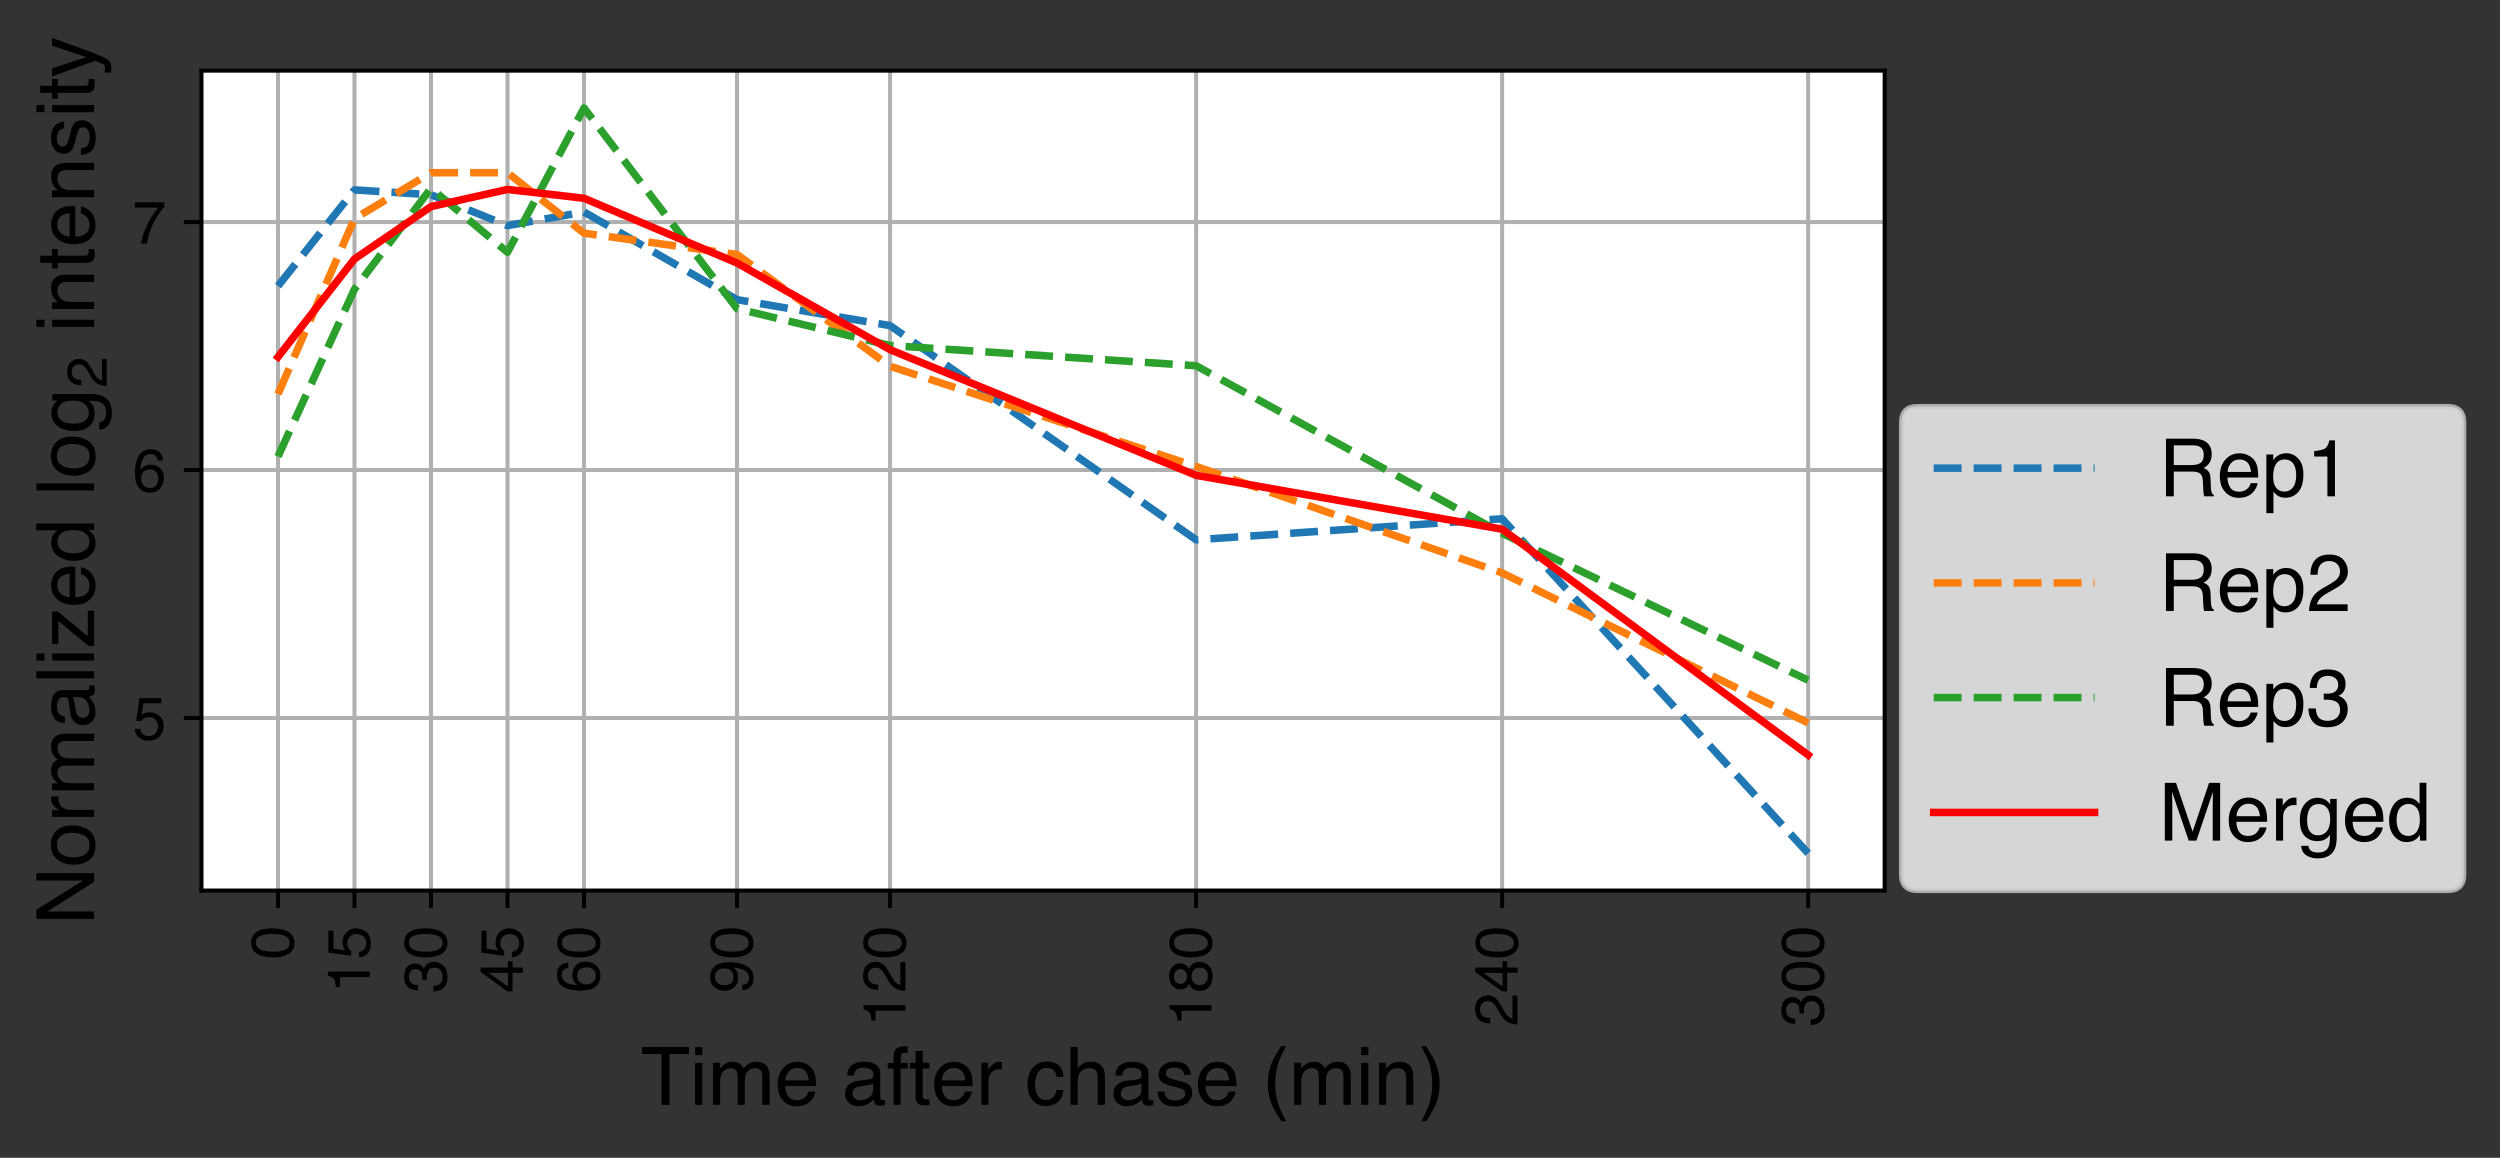
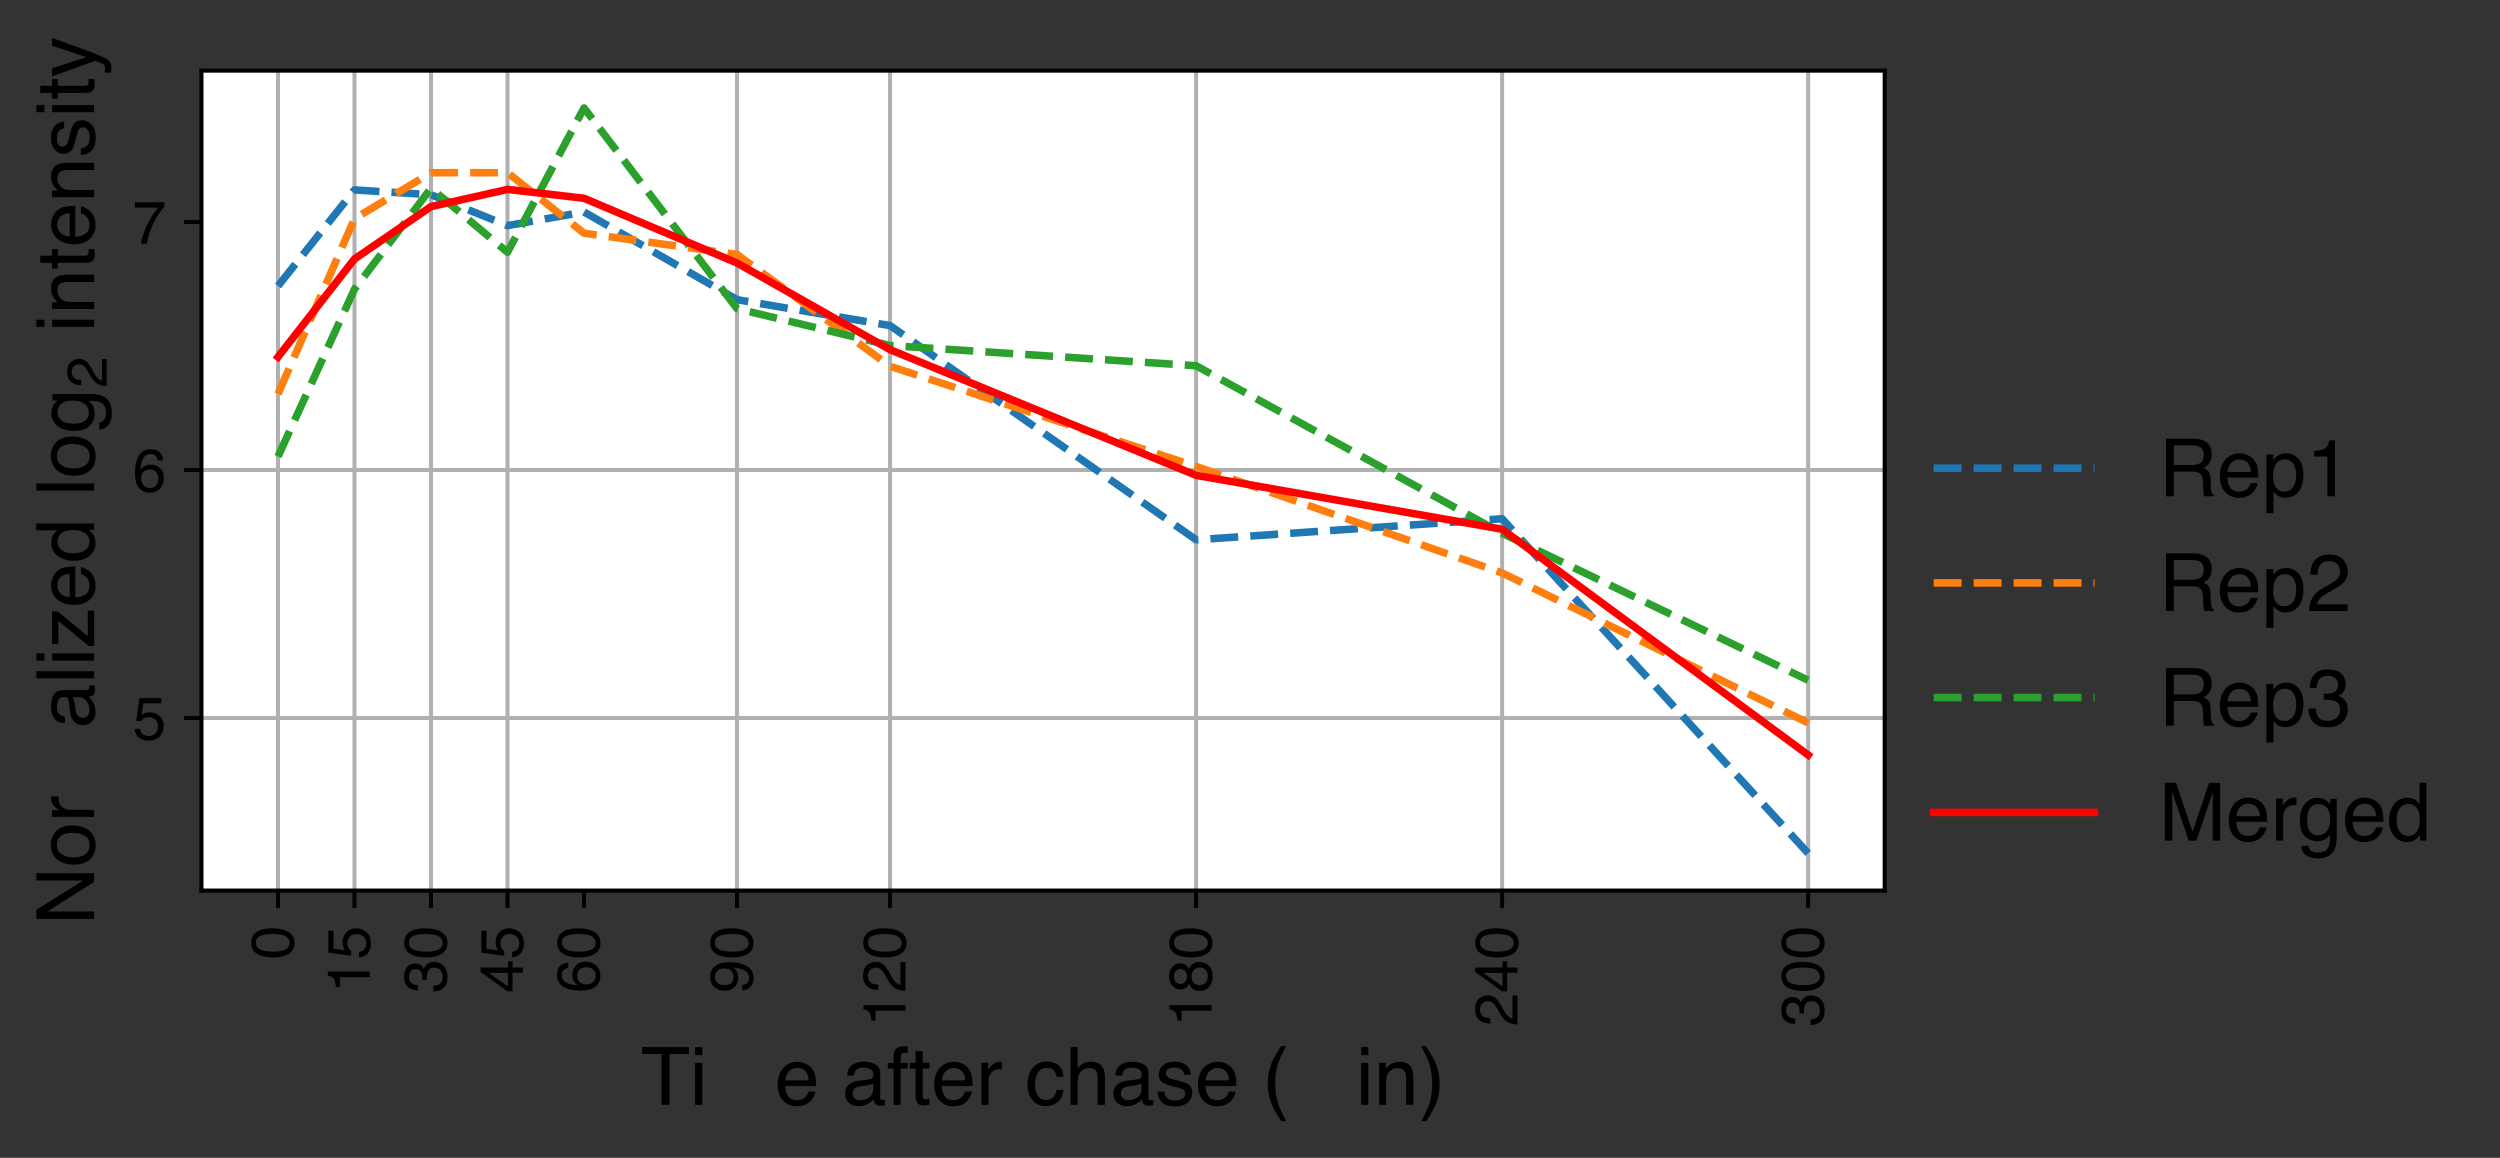
<svg xmlns="http://www.w3.org/2000/svg" xmlns:xlink="http://www.w3.org/1999/xlink" height="230.289pt" version="1.1" viewBox="0 0 497.266 230.289" width="497.266pt">
  <rect x="0" y="0" width="497.266" height="230.289" fill="#333333" stroke="none" />
  <defs>
    <style type="text/css">*{stroke-linecap:butt;stroke-linejoin:round;}</style>
  </defs>
  <g id="figure_1">
    <g id="patch_1">
      <path d="M 0 230.289  L 497.266 230.289  L 497.266 0  L 0 0  z " style="fill:none;" />
    </g>
    <g id="axes_1">
      <g id="patch_2">
        <path d="M 40.073 177.14  L 374.873 177.14  L 374.873 14.06  L 40.073 14.06  z " style="fill:#ffffff;" />
      </g>
      <g id="matplotlib.axis_1">
        <g id="xtick_1">
          <g id="line2d_1">
            <path clip-path="url(#p15323af99d)" d="M 55.291 177.14  L 55.291 14.06  " style="fill:none;stroke:#b0b0b0;stroke-linecap:square;stroke-width:0.8;" />
          </g>
          <g id="line2d_2">
            <defs>
              <path d="M 0 0  L 0 3.5  " id="m02d62426d7" style="stroke:#000000;stroke-width:0.8;" />
            </defs>
            <g>
              <use style="stroke:#000000;stroke-width:0.8;" x="55.291" xlink:href="#m02d62426d7" y="177.14" />
            </g>
          </g>
          <g id="text_1">
            <g transform="translate(58.345 190.813)rotate(-90)scale(0.12 -0.12)">
              <defs>
                <path d="M 27.047 69.922  Q 40.625 69.922 46.688 58.734  Q 51.375 50.094 51.375 35.062  Q 51.375 20.797 47.125 11.469  Q 40.969 -1.906 27 -1.906  Q 14.406 -1.906 8.25 9.031  Q 3.125 18.172 3.125 33.547  Q 3.125 45.453 6.203 54  Q 11.969 69.922 27.047 69.922  z M 26.953 6.109  Q 33.797 6.109 37.844 12.156  Q 41.891 18.219 41.891 34.719  Q 41.891 46.625 38.953 54.312  Q 36.031 62.016 27.594 62.016  Q 19.828 62.016 16.234 54.703  Q 12.641 47.406 12.641 33.203  Q 12.641 22.516 14.938 16.016  Q 18.453 6.109 26.953 6.109  z " id="Helvetica-48" />
              </defs>
              <use xlink:href="#Helvetica-48" />
            </g>
          </g>
        </g>
        <g id="xtick_2">
          <g id="line2d_3">
            <path clip-path="url(#p15323af99d)" d="M 70.509 177.14  L 70.509 14.06  " style="fill:none;stroke:#b0b0b0;stroke-linecap:square;stroke-width:0.8;" />
          </g>
          <g id="line2d_4">
            <g>
              <use style="stroke:#000000;stroke-width:0.8;" x="70.509" xlink:href="#m02d62426d7" y="177.14" />
            </g>
          </g>
          <g id="text_2">
            <g transform="translate(73.563 197.486)rotate(-90)scale(0.12 -0.12)">
              <defs>
                <path d="M 9.578 49.516  L 9.578 56.25  Q 19.094 57.172 22.844 59.344  Q 26.609 61.531 28.469 69.625  L 35.406 69.625  L 35.406 0  L 26.031 0  L 26.031 49.516  z " id="Helvetica-49" />
                <path d="M 12.359 17.828  Q 13.234 10.297 19.344 7.422  Q 22.469 5.953 26.562 5.953  Q 34.375 5.953 38.125 10.938  Q 41.891 15.922 41.891 21.969  Q 41.891 29.297 37.422 33.297  Q 32.953 37.312 26.703 37.312  Q 22.172 37.312 18.922 35.547  Q 15.672 33.797 13.375 30.672  L 5.766 31.109  L 11.078 68.75  L 47.406 68.75  L 47.406 60.25  L 17.672 60.25  L 14.703 40.828  Q 17.141 42.672 19.344 43.609  Q 23.25 45.219 28.375 45.219  Q 37.984 45.219 44.672 39.016  Q 51.375 32.812 51.375 23.297  Q 51.375 13.375 45.234 5.797  Q 39.109 -1.766 25.688 -1.766  Q 17.141 -1.766 10.562 3.047  Q 4 7.859 3.219 17.828  z " id="Helvetica-53" />
              </defs>
              <use xlink:href="#Helvetica-49" />
              <use x="55.615" xlink:href="#Helvetica-53" />
            </g>
          </g>
        </g>
        <g id="xtick_3">
          <g id="line2d_5">
            <path clip-path="url(#p15323af99d)" d="M 85.728 177.14  L 85.728 14.06  " style="fill:none;stroke:#b0b0b0;stroke-linecap:square;stroke-width:0.8;" />
          </g>
          <g id="line2d_6">
            <g>
              <use style="stroke:#000000;stroke-width:0.8;" x="85.728" xlink:href="#m02d62426d7" y="177.14" />
            </g>
          </g>
          <g id="text_3">
            <g transform="translate(88.781 197.486)rotate(-90)scale(0.12 -0.12)">
              <defs>
                <path d="M 25.984 -1.906  Q 13.578 -1.906 7.984 4.906  Q 2.391 11.719 2.391 21.484  L 11.578 21.484  Q 12.156 14.703 14.109 11.625  Q 17.531 6.109 26.469 6.109  Q 33.406 6.109 37.594 9.812  Q 41.797 13.531 41.797 19.391  Q 41.797 26.609 37.375 29.484  Q 32.953 32.375 25.094 32.375  Q 24.219 32.375 23.312 32.344  Q 22.406 32.328 21.484 32.281  L 21.484 40.047  Q 22.859 39.891 23.781 39.844  Q 24.703 39.797 25.781 39.797  Q 30.719 39.797 33.891 41.359  Q 39.453 44.094 39.453 51.125  Q 39.453 56.344 35.734 59.172  Q 32.031 62.016 27.094 62.016  Q 18.312 62.016 14.938 56.156  Q 13.094 52.938 12.844 46.969  L 4.156 46.969  Q 4.156 54.781 7.281 60.25  Q 12.641 70.016 26.172 70.016  Q 36.859 70.016 42.719 65.25  Q 48.578 60.5 48.578 51.469  Q 48.578 45.016 45.125 41.016  Q 42.969 38.531 39.547 37.109  Q 45.062 35.594 48.156 31.266  Q 51.266 26.953 51.266 20.703  Q 51.266 10.688 44.672 4.391  Q 38.094 -1.906 25.984 -1.906  z " id="Helvetica-51" />
              </defs>
              <use xlink:href="#Helvetica-51" />
              <use x="55.615" xlink:href="#Helvetica-48" />
            </g>
          </g>
        </g>
        <g id="xtick_4">
          <g id="line2d_7">
            <path clip-path="url(#p15323af99d)" d="M 100.946 177.14  L 100.946 14.06  " style="fill:none;stroke:#b0b0b0;stroke-linecap:square;stroke-width:0.8;" />
          </g>
          <g id="line2d_8">
            <g>
              <use style="stroke:#000000;stroke-width:0.8;" x="100.946" xlink:href="#m02d62426d7" y="177.14" />
            </g>
          </g>
          <g id="text_4">
            <g transform="translate(103.999 197.486)rotate(-90)scale(0.12 -0.12)">
              <defs>
                <path d="M 33.062 24.75  L 33.062 56.453  L 10.641 24.75  z M 33.203 0  L 33.203 17.094  L 2.547 17.094  L 2.547 25.688  L 34.578 70.125  L 42 70.125  L 42 24.75  L 52.297 24.75  L 52.297 17.094  L 42 17.094  L 42 0  z " id="Helvetica-52" />
              </defs>
              <use xlink:href="#Helvetica-52" />
              <use x="55.615" xlink:href="#Helvetica-53" />
            </g>
          </g>
        </g>
        <g id="xtick_5">
          <g id="line2d_9">
-             <path clip-path="url(#p15323af99d)" d="M 116.164 177.14  L 116.164 14.06  " style="fill:none;stroke:#b0b0b0;stroke-linecap:square;stroke-width:0.8;" />
-           </g>
+             </g>
          <g id="line2d_10">
            <g>
              <use style="stroke:#000000;stroke-width:0.8;" x="116.164" xlink:href="#m02d62426d7" y="177.14" />
            </g>
          </g>
          <g id="text_5">
            <g transform="translate(119.217 197.486)rotate(-90)scale(0.12 -0.12)">
              <defs>
                <path d="M 29.25 70.219  Q 40.969 70.219 45.578 64.141  Q 50.203 58.062 50.203 51.609  L 41.5 51.609  Q 40.719 55.766 39.016 58.109  Q 35.844 62.5 29.391 62.5  Q 22.016 62.5 17.672 55.688  Q 13.328 48.875 12.844 36.188  Q 15.875 40.625 20.453 42.828  Q 24.656 44.781 29.828 44.781  Q 38.625 44.781 45.156 39.156  Q 51.703 33.547 51.703 22.406  Q 51.703 12.891 45.5 5.531  Q 39.312 -1.812 27.828 -1.812  Q 18.016 -1.812 10.891 5.641  Q 3.766 13.094 3.766 30.719  Q 3.766 43.75 6.938 52.828  Q 13.031 70.219 29.25 70.219  z M 28.609 6  Q 35.547 6 38.984 10.656  Q 42.438 15.328 42.438 21.688  Q 42.438 27.047 39.359 31.906  Q 36.281 36.766 28.172 36.766  Q 22.516 36.766 18.234 33  Q 13.969 29.25 13.969 21.688  Q 13.969 15.047 17.844 10.516  Q 21.734 6 28.609 6  z " id="Helvetica-54" />
              </defs>
              <use xlink:href="#Helvetica-54" />
              <use x="55.615" xlink:href="#Helvetica-48" />
            </g>
          </g>
        </g>
        <g id="xtick_6">
          <g id="line2d_11">
            <path clip-path="url(#p15323af99d)" d="M 146.6 177.14  L 146.6 14.06  " style="fill:none;stroke:#b0b0b0;stroke-linecap:square;stroke-width:0.8;" />
          </g>
          <g id="line2d_12">
            <g>
              <use style="stroke:#000000;stroke-width:0.8;" x="146.6" xlink:href="#m02d62426d7" y="177.14" />
            </g>
          </g>
          <g id="text_6">
            <g transform="translate(149.654 197.486)rotate(-90)scale(0.12 -0.12)">
              <defs>
                <path d="M 13.281 16.891  Q 13.672 9.625 18.891 6.844  Q 21.578 5.375 24.953 5.375  Q 31.25 5.375 35.688 10.625  Q 40.141 15.875 42 31.938  Q 39.062 27.297 34.734 25.406  Q 30.422 23.531 25.438 23.531  Q 15.328 23.531 9.438 29.828  Q 3.562 36.141 3.562 46.047  Q 3.562 55.562 9.375 62.781  Q 15.188 70.016 26.516 70.016  Q 41.797 70.016 47.609 56.25  Q 50.828 48.688 50.828 37.312  Q 50.828 24.469 46.969 14.547  Q 40.578 -1.953 25.297 -1.953  Q 15.047 -1.953 9.719 3.422  Q 4.391 8.797 4.391 16.891  z M 26.609 31.25  Q 31.844 31.25 36.156 34.688  Q 40.484 38.141 40.484 46.734  Q 40.484 54.438 36.594 58.219  Q 32.719 62.016 26.703 62.016  Q 20.266 62.016 16.484 57.688  Q 12.703 53.375 12.703 46.141  Q 12.703 39.312 16.016 35.281  Q 19.344 31.25 26.609 31.25  z " id="Helvetica-57" />
              </defs>
              <use xlink:href="#Helvetica-57" />
              <use x="55.615" xlink:href="#Helvetica-48" />
            </g>
          </g>
        </g>
        <g id="xtick_7">
          <g id="line2d_13">
            <path clip-path="url(#p15323af99d)" d="M 177.037 177.14  L 177.037 14.06  " style="fill:none;stroke:#b0b0b0;stroke-linecap:square;stroke-width:0.8;" />
          </g>
          <g id="line2d_14">
            <g>
              <use style="stroke:#000000;stroke-width:0.8;" x="177.037" xlink:href="#m02d62426d7" y="177.14" />
            </g>
          </g>
          <g id="text_7">
            <g transform="translate(180.09 204.159)rotate(-90)scale(0.12 -0.12)">
              <defs>
                <path d="M 3.125 0  Q 3.609 9.031 6.859 15.719  Q 10.109 22.406 19.531 27.875  L 28.906 33.297  Q 35.203 36.969 37.75 39.547  Q 41.75 43.609 41.75 48.828  Q 41.75 54.938 38.078 58.516  Q 34.422 62.109 28.328 62.109  Q 19.281 62.109 15.828 55.281  Q 13.969 51.609 13.766 45.125  L 4.828 45.125  Q 4.984 54.25 8.203 60.016  Q 13.922 70.172 28.375 70.172  Q 40.375 70.172 45.922 63.672  Q 51.469 57.172 51.469 49.219  Q 51.469 40.828 45.562 34.859  Q 42.141 31.391 33.297 26.469  L 26.609 22.75  Q 21.828 20.125 19.094 17.719  Q 14.203 13.484 12.938 8.297  L 51.125 8.297  L 51.125 0  L 3.125 0  z " id="Helvetica-50" />
              </defs>
              <use xlink:href="#Helvetica-49" />
              <use x="55.615" xlink:href="#Helvetica-50" />
              <use x="111.23" xlink:href="#Helvetica-48" />
            </g>
          </g>
        </g>
        <g id="xtick_8">
          <g id="line2d_15">
            <path clip-path="url(#p15323af99d)" d="M 237.909 177.14  L 237.909 14.06  " style="fill:none;stroke:#b0b0b0;stroke-linecap:square;stroke-width:0.8;" />
          </g>
          <g id="line2d_16">
            <g>
              <use style="stroke:#000000;stroke-width:0.8;" x="237.909" xlink:href="#m02d62426d7" y="177.14" />
            </g>
          </g>
          <g id="text_8">
            <g transform="translate(240.963 204.159)rotate(-90)scale(0.12 -0.12)">
              <defs>
                <path d="M 27.203 40.625  Q 33.016 40.625 36.281 43.875  Q 39.547 47.125 39.547 51.609  Q 39.547 55.516 36.422 58.781  Q 33.297 62.062 26.906 62.062  Q 20.562 62.062 17.719 58.781  Q 14.891 55.516 14.891 51.125  Q 14.891 46.188 18.547 43.406  Q 22.219 40.625 27.203 40.625  z M 27.734 6  Q 33.844 6 37.859 9.297  Q 41.891 12.594 41.891 19.141  Q 41.891 25.922 37.734 29.438  Q 33.594 32.953 27.094 32.953  Q 20.797 32.953 16.812 29.359  Q 12.844 25.781 12.844 19.438  Q 12.844 13.969 16.484 9.984  Q 20.125 6 27.734 6  z M 15.234 37.25  Q 11.578 38.812 9.516 40.922  Q 5.672 44.828 5.672 51.078  Q 5.672 58.891 11.328 64.5  Q 17 70.125 27.391 70.125  Q 37.453 70.125 43.156 64.812  Q 48.875 59.516 48.875 52.438  Q 48.875 45.906 45.562 41.844  Q 43.703 39.547 39.797 37.359  Q 44.141 35.359 46.625 32.766  Q 51.266 27.875 51.266 20.062  Q 51.266 10.844 45.062 4.422  Q 38.875 -2 27.547 -2  Q 17.328 -2 10.266 3.531  Q 3.219 9.078 3.219 19.625  Q 3.219 25.828 6.25 30.344  Q 9.281 34.859 15.234 37.25  z " id="Helvetica-56" />
              </defs>
              <use xlink:href="#Helvetica-49" />
              <use x="55.615" xlink:href="#Helvetica-56" />
              <use x="111.23" xlink:href="#Helvetica-48" />
            </g>
          </g>
        </g>
        <g id="xtick_9">
          <g id="line2d_17">
            <path clip-path="url(#p15323af99d)" d="M 298.782 177.14  L 298.782 14.06  " style="fill:none;stroke:#b0b0b0;stroke-linecap:square;stroke-width:0.8;" />
          </g>
          <g id="line2d_18">
            <g>
              <use style="stroke:#000000;stroke-width:0.8;" x="298.782" xlink:href="#m02d62426d7" y="177.14" />
            </g>
          </g>
          <g id="text_9">
            <g transform="translate(301.836 204.159)rotate(-90)scale(0.12 -0.12)">
              <use xlink:href="#Helvetica-50" />
              <use x="55.615" xlink:href="#Helvetica-52" />
              <use x="111.23" xlink:href="#Helvetica-48" />
            </g>
          </g>
        </g>
        <g id="xtick_10">
          <g id="line2d_19">
            <path clip-path="url(#p15323af99d)" d="M 359.655 177.14  L 359.655 14.06  " style="fill:none;stroke:#b0b0b0;stroke-linecap:square;stroke-width:0.8;" />
          </g>
          <g id="line2d_20">
            <g>
              <use style="stroke:#000000;stroke-width:0.8;" x="359.655" xlink:href="#m02d62426d7" y="177.14" />
            </g>
          </g>
          <g id="text_10">
            <g transform="translate(362.708 204.159)rotate(-90)scale(0.12 -0.12)">
              <use xlink:href="#Helvetica-51" />
              <use x="55.615" xlink:href="#Helvetica-48" />
              <use x="111.23" xlink:href="#Helvetica-48" />
            </g>
          </g>
        </g>
        <g id="text_11">
          <g transform="translate(127.459 219.754)scale(0.16 -0.16)">
            <defs>
              <path d="M 59.812 71.734  L 59.812 63.188  L 35.641 63.188  L 35.641 0  L 25.781 0  L 25.781 63.188  L 1.609 63.188  L 1.609 71.734  z " id="Helvetica-84" />
              <path d="M 6.453 52.047  L 15.375 52.047  L 15.375 0  L 6.453 0  z M 6.453 71.734  L 15.375 71.734  L 15.375 61.766  L 6.453 61.766  z " id="Helvetica-105" />
-               <path d="M 6.453 52.297  L 15.141 52.297  L 15.141 44.875  Q 18.266 48.734 20.797 50.484  Q 25.141 53.469 30.672 53.469  Q 36.922 53.469 40.719 50.391  Q 42.875 48.641 44.625 45.219  Q 47.562 49.422 51.516 51.438  Q 55.469 53.469 60.406 53.469  Q 70.953 53.469 74.75 45.844  Q 76.812 41.75 76.812 34.812  L 76.812 0  L 67.672 0  L 67.672 36.328  Q 67.672 41.547 65.062 43.5  Q 62.453 45.453 58.688 45.453  Q 53.516 45.453 49.781 41.984  Q 46.047 38.531 46.047 30.422  L 46.047 0  L 37.109 0  L 37.109 34.125  Q 37.109 39.453 35.844 41.891  Q 33.844 45.562 28.375 45.562  Q 23.391 45.562 19.312 41.703  Q 15.234 37.844 15.234 27.734  L 15.234 0  L 6.453 0  z " id="Helvetica-109" />
              <path d="M 28.219 53.469  Q 33.797 53.469 39.016 50.859  Q 44.234 48.25 46.969 44.094  Q 49.609 40.141 50.484 34.859  Q 51.266 31.25 51.266 23.344  L 12.938 23.344  Q 13.188 15.375 16.703 10.562  Q 20.219 5.766 27.594 5.766  Q 34.469 5.766 38.578 10.297  Q 40.922 12.938 41.891 16.406  L 50.531 16.406  Q 50.203 13.531 48.266 9.984  Q 46.344 6.453 43.953 4.203  Q 39.938 0.297 34.031 -1.078  Q 30.859 -1.859 26.859 -1.859  Q 17.094 -1.859 10.297 5.25  Q 3.516 12.359 3.516 25.141  Q 3.516 37.75 10.344 45.609  Q 17.188 53.469 28.219 53.469  z M 42.234 30.328  Q 41.703 36.031 39.75 39.453  Q 36.141 45.797 27.688 45.797  Q 21.625 45.797 17.516 41.422  Q 13.422 37.062 13.188 30.328  z M 27.391 53.562  z " id="Helvetica-101" />
              <path id="Helvetica-32" />
              <path d="M 13.188 13.922  Q 13.188 10.109 15.969 7.906  Q 18.75 5.719 22.562 5.719  Q 27.203 5.719 31.547 7.859  Q 38.875 11.422 38.875 19.531  L 38.875 26.609  Q 37.25 25.594 34.703 24.906  Q 32.172 24.219 29.734 23.922  L 24.422 23.25  Q 19.625 22.609 17.234 21.234  Q 13.188 18.953 13.188 13.922  z M 34.469 31.688  Q 37.5 32.078 38.531 34.234  Q 39.109 35.406 39.109 37.594  Q 39.109 42.094 35.906 44.109  Q 32.719 46.141 26.766 46.141  Q 19.875 46.141 17 42.438  Q 15.375 40.375 14.891 36.328  L 6.688 36.328  Q 6.938 46 12.969 49.781  Q 19 53.562 26.953 53.562  Q 36.188 53.562 41.938 50.047  Q 47.656 46.531 47.656 39.109  L 47.656 8.984  Q 47.656 7.625 48.219 6.781  Q 48.781 5.953 50.594 5.953  Q 51.172 5.953 51.906 6.031  Q 52.641 6.109 53.469 6.25  L 53.469 -0.25  Q 51.422 -0.828 50.344 -0.969  Q 49.266 -1.125 47.406 -1.125  Q 42.875 -1.125 40.828 2.094  Q 39.75 3.812 39.312 6.938  Q 36.625 3.422 31.594 0.828  Q 26.562 -1.766 20.516 -1.766  Q 13.234 -1.766 8.609 2.656  Q 4 7.078 4 13.719  Q 4 21 8.547 25  Q 13.094 29 20.453 29.938  z M 27.203 53.562  z " id="Helvetica-97" />
              <path d="M 8.641 60.25  Q 8.844 65.719 10.547 68.266  Q 13.625 72.75 22.406 72.75  Q 23.25 72.75 24.125 72.703  Q 25 72.656 26.125 72.562  L 26.125 64.547  Q 24.75 64.656 24.141 64.672  Q 23.531 64.703 23 64.703  Q 19 64.703 18.219 62.625  Q 17.438 60.547 17.438 52.047  L 26.125 52.047  L 26.125 45.125  L 17.328 45.125  L 17.328 0  L 8.641 0  L 8.641 45.125  L 1.375 45.125  L 1.375 52.047  L 8.641 52.047  L 8.641 60.25  z " id="Helvetica-102" />
              <path d="M 8.203 66.891  L 17.094 66.891  L 17.094 52.297  L 25.438 52.297  L 25.438 45.125  L 17.094 45.125  L 17.094 10.984  Q 17.094 8.25 18.953 7.328  Q 19.969 6.781 22.359 6.781  Q 23 6.781 23.734 6.812  Q 24.469 6.844 25.438 6.938  L 25.438 0  Q 23.922 -0.438 22.281 -0.625  Q 20.656 -0.828 18.75 -0.828  Q 12.594 -0.828 10.391 2.312  Q 8.203 5.469 8.203 10.5  L 8.203 45.125  L 1.125 45.125  L 1.125 52.297  L 8.203 52.297  z " id="Helvetica-116" />
              <path d="M 6.688 52.297  L 15.047 52.297  L 15.047 43.266  Q 16.062 45.906 20.062 49.688  Q 24.078 53.469 29.297 53.469  Q 29.547 53.469 30.125 53.422  Q 30.719 53.375 32.125 53.219  L 32.125 43.953  Q 31.344 44.094 30.688 44.141  Q 30.031 44.188 29.25 44.188  Q 22.609 44.188 19.047 39.906  Q 15.484 35.641 15.484 30.078  L 15.484 0  L 6.688 0  z " id="Helvetica-114" />
              <path d="M 26.609 53.812  Q 35.453 53.812 40.984 49.516  Q 46.531 45.219 47.656 34.719  L 39.109 34.719  Q 38.328 39.547 35.547 42.75  Q 32.766 45.953 26.609 45.953  Q 18.219 45.953 14.594 37.75  Q 12.25 32.422 12.25 24.609  Q 12.25 16.75 15.562 11.375  Q 18.891 6 26.031 6  Q 31.5 6 34.688 9.344  Q 37.891 12.703 39.109 18.5  L 47.656 18.5  Q 46.188 8.109 40.328 3.297  Q 34.469 -1.516 25.344 -1.516  Q 15.094 -1.516 8.984 5.984  Q 2.875 13.484 2.875 24.703  Q 2.875 38.484 9.562 46.141  Q 16.266 53.812 26.609 53.812  z M 25.25 53.562  z " id="Helvetica-99" />
              <path d="M 6.453 71.969  L 15.234 71.969  L 15.234 45.219  Q 18.359 49.172 20.844 50.781  Q 25.094 53.562 31.453 53.562  Q 42.828 53.562 46.875 45.609  Q 49.078 41.266 49.078 33.547  L 49.078 0  L 40.047 0  L 40.047 32.953  Q 40.047 38.719 38.578 41.406  Q 36.188 45.703 29.594 45.703  Q 24.125 45.703 19.672 41.938  Q 15.234 38.188 15.234 27.734  L 15.234 0  L 6.453 0  z " id="Helvetica-104" />
              <path d="M 11.672 16.406  Q 12.062 12.016 13.875 9.672  Q 17.188 5.422 25.391 5.422  Q 30.281 5.422 33.984 7.547  Q 37.703 9.672 37.703 14.109  Q 37.703 17.484 34.719 19.234  Q 32.812 20.312 27.203 21.734  L 20.219 23.484  Q 13.531 25.141 10.359 27.203  Q 4.688 30.766 4.688 37.062  Q 4.688 44.484 10.031 49.062  Q 15.375 53.656 24.422 53.656  Q 36.234 53.656 41.453 46.734  Q 44.734 42.328 44.625 37.25  L 36.328 37.25  Q 36.078 40.234 34.234 42.672  Q 31.203 46.141 23.734 46.141  Q 18.75 46.141 16.188 44.234  Q 13.625 42.328 13.625 39.203  Q 13.625 35.797 17 33.734  Q 18.953 32.516 22.75 31.594  L 28.562 30.172  Q 38.031 27.875 41.266 25.734  Q 46.391 22.359 46.391 15.141  Q 46.391 8.156 41.094 3.078  Q 35.797 -2 24.953 -2  Q 13.281 -2 8.422 3.297  Q 3.562 8.594 3.219 16.406  z M 24.656 53.562  z " id="Helvetica-115" />
              <path d="M 29.594 72.906  Q 21.922 58.016 19.625 50.984  Q 16.156 40.281 16.156 26.266  Q 16.156 12.109 20.125 0.391  Q 22.562 -6.844 29.734 -20.406  L 23.828 -20.406  Q 16.703 -9.281 14.984 -6.203  Q 13.281 -3.125 11.281 2.156  Q 8.547 9.375 7.469 17.578  Q 6.938 21.828 6.938 25.688  Q 6.938 40.141 11.469 51.422  Q 14.359 58.594 23.484 72.906  z " id="Helvetica-40" />
              <path d="M 6.453 52.297  L 14.797 52.297  L 14.797 44.875  Q 18.5 49.469 22.656 51.469  Q 26.812 53.469 31.891 53.469  Q 43.016 53.469 46.922 45.703  Q 49.078 41.453 49.078 33.547  L 49.078 0  L 40.141 0  L 40.141 32.953  Q 40.141 37.75 38.719 40.672  Q 36.375 45.562 30.219 45.562  Q 27.094 45.562 25.094 44.922  Q 21.484 43.844 18.75 40.625  Q 16.547 38.031 15.891 35.266  Q 15.234 32.516 15.234 27.391  L 15.234 0  L 6.453 0  z M 27.094 53.562  z " id="Helvetica-110" />
              <path d="M 3.469 -20.406  Q 11.234 -5.281 13.484 1.656  Q 16.891 12.156 16.891 26.266  Q 16.891 40.375 12.938 52.094  Q 10.5 59.328 3.328 72.906  L 9.234 72.906  Q 16.75 60.891 18.328 58.078  Q 19.922 55.281 21.781 50.344  Q 24.125 44.234 25.125 38.281  Q 26.125 32.328 26.125 26.812  Q 26.125 12.359 21.531 1.031  Q 18.656 -6.25 9.578 -20.406  z " id="Helvetica-41" />
            </defs>
            <use xlink:href="#Helvetica-84" />
            <use x="61.084" xlink:href="#Helvetica-105" />
            <use x="83.301" xlink:href="#Helvetica-109" />
            <use x="166.602" xlink:href="#Helvetica-101" />
            <use x="222.217" xlink:href="#Helvetica-32" />
            <use x="250" xlink:href="#Helvetica-97" />
            <use x="305.615" xlink:href="#Helvetica-102" />
            <use x="333.398" xlink:href="#Helvetica-116" />
            <use x="361.182" xlink:href="#Helvetica-101" />
            <use x="416.797" xlink:href="#Helvetica-114" />
            <use x="450.098" xlink:href="#Helvetica-32" />
            <use x="477.881" xlink:href="#Helvetica-99" />
            <use x="527.881" xlink:href="#Helvetica-104" />
            <use x="583.496" xlink:href="#Helvetica-97" />
            <use x="639.111" xlink:href="#Helvetica-115" />
            <use x="689.111" xlink:href="#Helvetica-101" />
            <use x="744.727" xlink:href="#Helvetica-32" />
            <use x="772.51" xlink:href="#Helvetica-40" />
            <use x="805.811" xlink:href="#Helvetica-109" />
            <use x="889.111" xlink:href="#Helvetica-105" />
            <use x="911.328" xlink:href="#Helvetica-110" />
            <use x="966.943" xlink:href="#Helvetica-41" />
          </g>
        </g>
      </g>
      <g id="matplotlib.axis_2">
        <g id="ytick_1">
          <g id="line2d_21">
            <path clip-path="url(#p15323af99d)" d="M 40.073 142.806  L 374.873 142.806  " style="fill:none;stroke:#b0b0b0;stroke-linecap:square;stroke-width:0.8;" />
          </g>
          <g id="line2d_22">
            <defs>
              <path d="M 0 0  L -3.5 0  " id="m674ae90d5a" style="stroke:#000000;stroke-width:0.8;" />
            </defs>
            <g>
              <use style="stroke:#000000;stroke-width:0.8;" x="40.073" xlink:href="#m674ae90d5a" y="142.806" />
            </g>
          </g>
          <g id="text_12">
            <g transform="translate(26.4 147.11)scale(0.12 -0.12)">
              <use xlink:href="#Helvetica-53" />
            </g>
          </g>
        </g>
        <g id="ytick_2">
          <g id="line2d_23">
            <path clip-path="url(#p15323af99d)" d="M 40.073 93.49  L 374.873 93.49  " style="fill:none;stroke:#b0b0b0;stroke-linecap:square;stroke-width:0.8;" />
          </g>
          <g id="line2d_24">
            <g>
              <use style="stroke:#000000;stroke-width:0.8;" x="40.073" xlink:href="#m674ae90d5a" y="93.49" />
            </g>
          </g>
          <g id="text_13">
            <g transform="translate(26.4 97.794)scale(0.12 -0.12)">
              <use xlink:href="#Helvetica-54" />
            </g>
          </g>
        </g>
        <g id="ytick_3">
          <g id="line2d_25">
-             <path clip-path="url(#p15323af99d)" d="M 40.073 44.174  L 374.873 44.174  " style="fill:none;stroke:#b0b0b0;stroke-linecap:square;stroke-width:0.8;" />
-           </g>
+             </g>
          <g id="line2d_26">
            <g>
              <use style="stroke:#000000;stroke-width:0.8;" x="40.073" xlink:href="#m674ae90d5a" y="44.174" />
            </g>
          </g>
          <g id="text_14">
            <g transform="translate(26.4 48.478)scale(0.12 -0.12)">
              <defs>
                <path d="M 52.297 68.75  L 52.297 61.078  Q 48.922 57.812 43.328 49.703  Q 37.75 41.609 33.453 32.234  Q 29.203 23.094 27 15.578  Q 25.594 10.75 23.344 0  L 13.625 0  Q 16.938 20.016 28.266 39.844  Q 34.969 51.469 42.328 59.906  L 3.656 59.906  L 3.656 68.75  z " id="Helvetica-55" />
              </defs>
              <use xlink:href="#Helvetica-55" />
            </g>
          </g>
        </g>
        <g id="text_15">
          <g transform="translate(18.72 184)rotate(-90)scale(0.16 -0.16)">
            <defs>
              <path d="M 7.625 71.734  L 19.094 71.734  L 55.328 13.625  L 55.328 71.734  L 64.547 71.734  L 64.547 0  L 53.656 0  L 16.891 58.062  L 16.891 0  L 7.625 0  z M 35.453 71.734  z " id="Helvetica-78" />
              <path d="M 27.203 5.672  Q 35.938 5.672 39.188 12.281  Q 42.438 18.891 42.438 27  Q 42.438 34.328 40.094 38.922  Q 36.375 46.141 27.297 46.141  Q 19.234 46.141 15.578 39.984  Q 11.922 33.844 11.922 25.141  Q 11.922 16.797 15.578 11.234  Q 19.234 5.672 27.203 5.672  z M 27.547 53.812  Q 37.641 53.812 44.625 47.062  Q 51.609 40.328 51.609 27.25  Q 51.609 14.594 45.453 6.344  Q 39.312 -1.906 26.375 -1.906  Q 15.578 -1.906 9.219 5.391  Q 2.875 12.703 2.875 25  Q 2.875 38.188 9.562 46  Q 16.266 53.812 27.547 53.812  z M 27.25 53.562  z " id="Helvetica-111" />
              <path d="M 6.688 71.734  L 15.484 71.734  L 15.484 0  L 6.688 0  z " id="Helvetica-108" />
              <path d="M 2.547 6.938  L 33.547 44.438  L 4.828 44.438  L 4.828 52.297  L 45.359 52.297  L 45.359 45.125  L 14.547 7.859  L 46.297 7.859  L 46.297 0  L 2.547 0  z M 25.141 53.562  z " id="Helvetica-122" />
              <path d="M 12.016 25.531  Q 12.016 17.141 15.578 11.469  Q 19.141 5.812 27 5.812  Q 33.109 5.812 37.031 11.062  Q 40.969 16.312 40.969 26.125  Q 40.969 36.031 36.906 40.797  Q 32.859 45.562 26.906 45.562  Q 20.266 45.562 16.141 40.484  Q 12.016 35.406 12.016 25.531  z M 25.25 53.219  Q 31.25 53.219 35.297 50.688  Q 37.641 49.219 40.625 45.562  L 40.625 71.969  L 49.078 71.969  L 49.078 0  L 41.156 0  L 41.156 7.281  Q 38.094 2.438 33.891 0.281  Q 29.688 -1.859 24.266 -1.859  Q 15.531 -1.859 9.125 5.484  Q 2.734 12.844 2.734 25.047  Q 2.734 36.469 8.562 44.844  Q 14.406 53.219 25.25 53.219  z " id="Helvetica-100" />
              <path d="M 24.906 53.219  Q 31.062 53.219 35.641 50.203  Q 38.141 48.484 40.719 45.219  L 40.719 51.812  L 48.828 51.812  L 48.828 4.25  Q 48.828 -5.719 45.906 -11.469  Q 40.438 -22.125 25.25 -22.125  Q 16.797 -22.125 11.031 -18.328  Q 5.281 -14.547 4.594 -6.5  L 13.531 -6.5  Q 14.156 -10.016 16.062 -11.922  Q 19.047 -14.844 25.438 -14.844  Q 35.547 -14.844 38.672 -7.719  Q 40.531 -3.516 40.375 7.281  Q 37.75 3.266 34.031 1.312  Q 30.328 -0.641 24.219 -0.641  Q 15.719 -0.641 9.344 5.391  Q 2.984 11.422 2.984 25.344  Q 2.984 38.484 9.406 45.844  Q 15.828 53.219 24.906 53.219  z M 40.719 26.375  Q 40.719 36.078 36.719 40.766  Q 32.719 45.453 26.516 45.453  Q 17.234 45.453 13.812 36.766  Q 12.016 32.125 12.016 24.609  Q 12.016 15.766 15.594 11.156  Q 19.188 6.547 25.25 6.547  Q 34.719 6.547 38.578 15.094  Q 40.719 19.922 40.719 26.375  z M 25.922 53.562  z " id="Helvetica-103" />
              <path d="M 39.109 52.297  L 48.828 52.297  Q 46.969 47.266 40.578 29.344  Q 35.797 15.875 32.562 7.375  Q 24.953 -12.641 21.828 -17.031  Q 18.703 -21.438 11.078 -21.438  Q 9.234 -21.438 8.234 -21.281  Q 7.234 -21.141 5.766 -20.75  L 5.766 -12.75  Q 8.062 -13.375 9.078 -13.516  Q 10.109 -13.672 10.891 -13.672  Q 13.328 -13.672 14.469 -12.859  Q 15.625 -12.062 16.406 -10.891  Q 16.656 -10.5 18.156 -6.875  Q 19.672 -3.266 20.359 -1.516  L 1.031 52.297  L 10.984 52.297  L 25 9.719  z M 24.953 53.562  z " id="Helvetica-121" />
            </defs>
            <use transform="translate(0 0.031)" xlink:href="#Helvetica-78" />
            <use transform="translate(72.217 0.031)" xlink:href="#Helvetica-111" />
            <use transform="translate(127.832 0.031)" xlink:href="#Helvetica-114" />
            <use transform="translate(161.133 0.031)" xlink:href="#Helvetica-109" />
            <use transform="translate(244.434 0.031)" xlink:href="#Helvetica-97" />
            <use transform="translate(300.049 0.031)" xlink:href="#Helvetica-108" />
            <use transform="translate(322.266 0.031)" xlink:href="#Helvetica-105" />
            <use transform="translate(344.482 0.031)" xlink:href="#Helvetica-122" />
            <use transform="translate(394.482 0.031)" xlink:href="#Helvetica-101" />
            <use transform="translate(450.098 0.031)" xlink:href="#Helvetica-100" />
            <use transform="translate(505.713 0.031)" xlink:href="#Helvetica-32" />
            <use transform="translate(533.496 0.031)" xlink:href="#Helvetica-108" />
            <use transform="translate(555.713 0.031)" xlink:href="#Helvetica-111" />
            <use transform="translate(611.328 0.031)" xlink:href="#Helvetica-103" />
            <use transform="translate(667.859 -15.658)scale(0.7)" xlink:href="#Helvetica-50" />
            <use transform="translate(709.404 0.031)" xlink:href="#Helvetica-32" />
            <use transform="translate(737.187 0.031)" xlink:href="#Helvetica-105" />
            <use transform="translate(759.404 0.031)" xlink:href="#Helvetica-110" />
            <use transform="translate(815.019 0.031)" xlink:href="#Helvetica-116" />
            <use transform="translate(842.803 0.031)" xlink:href="#Helvetica-101" />
            <use transform="translate(898.418 0.031)" xlink:href="#Helvetica-110" />
            <use transform="translate(954.033 0.031)" xlink:href="#Helvetica-115" />
            <use transform="translate(1004.033 0.031)" xlink:href="#Helvetica-105" />
            <use transform="translate(1026.25 0.031)" xlink:href="#Helvetica-116" />
            <use transform="translate(1054.033 0.031)" xlink:href="#Helvetica-121" />
          </g>
        </g>
      </g>
      <g id="line2d_27">
        <path clip-path="url(#p15323af99d)" d="M 55.291 56.886  L 70.509 37.773  L 85.728 38.735  L 100.946 44.873  L 116.164 42.163  L 146.6 59.606  L 177.037 64.761  L 237.909 107.365  L 298.782 103.186  L 359.655 169.727  " style="fill:none;stroke:#1f77b4;stroke-dasharray:5.55,2.4;stroke-dashoffset:0;stroke-width:1.5;" />
      </g>
      <g id="line2d_28">
        <path clip-path="url(#p15323af99d)" d="M 55.291 78.385  L 70.509 43.494  L 85.728 34.358  L 100.946 34.352  L 116.164 46.385  L 146.6 50.608  L 177.037 72.855  L 237.909 92.777  L 298.782 113.955  L 359.655 143.799  " style="fill:none;stroke:#ff7f0e;stroke-dasharray:5.55,2.4;stroke-dashoffset:0;stroke-width:1.5;" />
      </g>
      <g id="line2d_29">
        <path clip-path="url(#p15323af99d)" d="M 55.291 90.817  L 70.509 57.517  L 85.728 37.43  L 100.946 50.173  L 116.164 21.473  L 146.6 61.399  L 177.037 68.728  L 237.909 72.751  L 298.782 106.078  L 359.655 135.31  " style="fill:none;stroke:#2ca02c;stroke-dasharray:5.55,2.4;stroke-dashoffset:0;stroke-width:1.5;" />
      </g>
      <g id="line2d_30">
        <path clip-path="url(#p15323af99d)" d="M 55.291 71.003  L 70.509 51.512  L 85.728 41.087  L 100.946 37.674  L 116.164 39.441  L 146.6 52.312  L 177.037 69.551  L 237.909 94.547  L 298.782 105.267  L 359.655 150.178  " style="fill:none;stroke:#ff0000;stroke-linecap:square;stroke-width:1.5;" />
      </g>
      <g id="patch_3">
        <path d="M 40.073 177.14  L 40.073 14.06  " style="fill:none;stroke:#000000;stroke-linecap:square;stroke-linejoin:miter;stroke-width:0.8;" />
      </g>
      <g id="patch_4">
        <path d="M 374.873 177.14  L 374.873 14.06  " style="fill:none;stroke:#000000;stroke-linecap:square;stroke-linejoin:miter;stroke-width:0.8;" />
      </g>
      <g id="patch_5">
        <path d="M 40.073 177.14  L 374.873 177.14  " style="fill:none;stroke:#000000;stroke-linecap:square;stroke-linejoin:miter;stroke-width:0.8;" />
      </g>
      <g id="patch_6">
        <path d="M 40.073 14.06  L 374.873 14.06  " style="fill:none;stroke:#000000;stroke-linecap:square;stroke-linejoin:miter;stroke-width:0.8;" />
      </g>
      <g id="legend_1">
        <g id="patch_7">
-           <path d="M 381.421 177.14  L 486.866 177.14  Q 490.066 177.14 490.066 173.94  L 490.066 84.047  Q 490.066 80.847 486.866 80.847  L 381.421 80.847  Q 378.221 80.847 378.221 84.047  L 378.221 173.94  Q 378.221 177.14 381.421 177.14  z " style="fill:#ffffff;opacity:0.8;stroke:#cccccc;stroke-linejoin:miter;" />
-         </g>
+           </g>
        <g id="line2d_31">
          <path d="M 384.621 93.125  L 416.621 93.125  " style="fill:none;stroke:#1f77b4;stroke-dasharray:5.55,2.4;stroke-dashoffset:0;stroke-width:1.5;" />
        </g>
        <g id="line2d_32" />
        <g id="text_16">
          <g transform="translate(429.421 98.725)scale(0.16 -0.16)">
            <defs>
              <path d="M 40.969 38.875  Q 47.797 38.875 51.781 41.609  Q 55.766 44.344 55.766 51.469  Q 55.766 59.125 50.203 61.922  Q 47.219 63.375 42.234 63.375  L 18.5 63.375  L 18.5 38.875  z M 8.797 71.734  L 42 71.734  Q 50.203 71.734 55.516 69.344  Q 65.625 64.75 65.625 52.391  Q 65.625 45.953 62.953 41.844  Q 60.297 37.75 55.516 35.25  Q 59.719 33.547 61.844 30.766  Q 63.969 27.984 64.203 21.734  L 64.547 12.109  Q 64.703 8.016 65.234 6  Q 66.109 2.594 68.359 1.609  L 68.359 0  L 56.453 0  Q 55.953 0.922 55.656 2.391  Q 55.375 3.859 55.172 8.062  L 54.594 20.016  Q 54.25 27.047 49.359 29.438  Q 46.578 30.766 40.625 30.766  L 18.5 30.766  L 18.5 0  L 8.797 0  z " id="Helvetica-82" />
              <path d="M 28.516 5.906  Q 34.672 5.906 38.75 11.062  Q 42.828 16.219 42.828 26.469  Q 42.828 32.719 41.016 37.203  Q 37.594 45.844 28.516 45.844  Q 19.391 45.844 16.016 36.719  Q 14.203 31.844 14.203 24.312  Q 14.203 18.266 16.016 14.016  Q 19.438 5.906 28.516 5.906  z M 5.766 52.047  L 14.312 52.047  L 14.312 45.125  Q 16.938 48.688 20.062 50.641  Q 24.516 53.562 30.516 53.562  Q 39.406 53.562 45.609 46.75  Q 51.812 39.938 51.812 27.297  Q 51.812 10.203 42.875 2.875  Q 37.203 -1.766 29.688 -1.766  Q 23.781 -1.766 19.781 0.828  Q 17.438 2.297 14.547 5.859  L 14.547 -20.844  L 5.766 -20.844  z " id="Helvetica-112" />
            </defs>
            <use xlink:href="#Helvetica-82" />
            <use x="72.217" xlink:href="#Helvetica-101" />
            <use x="127.832" xlink:href="#Helvetica-112" />
            <use x="183.447" xlink:href="#Helvetica-49" />
          </g>
        </g>
        <g id="line2d_33">
          <path d="M 384.621 115.938  L 416.621 115.938  " style="fill:none;stroke:#ff7f0e;stroke-dasharray:5.55,2.4;stroke-dashoffset:0;stroke-width:1.5;" />
        </g>
        <g id="line2d_34" />
        <g id="text_17">
          <g transform="translate(429.421 121.537)scale(0.16 -0.16)">
            <use xlink:href="#Helvetica-82" />
            <use x="72.217" xlink:href="#Helvetica-101" />
            <use x="127.832" xlink:href="#Helvetica-112" />
            <use x="183.447" xlink:href="#Helvetica-50" />
          </g>
        </g>
        <g id="line2d_35">
          <path d="M 384.621 138.75  L 416.621 138.75  " style="fill:none;stroke:#2ca02c;stroke-dasharray:5.55,2.4;stroke-dashoffset:0;stroke-width:1.5;" />
        </g>
        <g id="line2d_36" />
        <g id="text_18">
          <g transform="translate(429.421 144.35)scale(0.16 -0.16)">
            <use xlink:href="#Helvetica-82" />
            <use x="72.217" xlink:href="#Helvetica-101" />
            <use x="127.832" xlink:href="#Helvetica-112" />
            <use x="183.447" xlink:href="#Helvetica-51" />
          </g>
        </g>
        <g id="line2d_37">
          <path d="M 384.621 161.6  L 416.621 161.6  " style="fill:none;stroke:#ff0000;stroke-linecap:square;stroke-width:1.5;" />
        </g>
        <g id="line2d_38" />
        <g id="text_19">
          <g transform="translate(429.421 167.2)scale(0.16 -0.16)">
            <defs>
              <path d="M 7.375 71.734  L 21.297 71.734  L 41.891 11.078  L 62.359 71.734  L 76.125 71.734  L 76.125 0  L 66.891 0  L 66.891 42.328  Q 66.891 44.531 66.984 49.609  Q 67.094 54.688 67.094 60.5  L 46.625 0  L 37.016 0  L 16.406 60.5  L 16.406 58.297  Q 16.406 55.672 16.531 50.266  Q 16.656 44.875 16.656 42.328  L 16.656 0  L 7.375 0  z " id="Helvetica-77" />
            </defs>
            <use xlink:href="#Helvetica-77" />
            <use x="83.301" xlink:href="#Helvetica-101" />
            <use x="138.916" xlink:href="#Helvetica-114" />
            <use x="172.217" xlink:href="#Helvetica-103" />
            <use x="227.832" xlink:href="#Helvetica-101" />
            <use x="283.447" xlink:href="#Helvetica-100" />
          </g>
        </g>
      </g>
    </g>
  </g>
  <defs>
    <clipPath id="p15323af99d">
      <rect height="163.08" width="334.8" x="40.073" y="14.06" />
    </clipPath>
  </defs>
</svg>